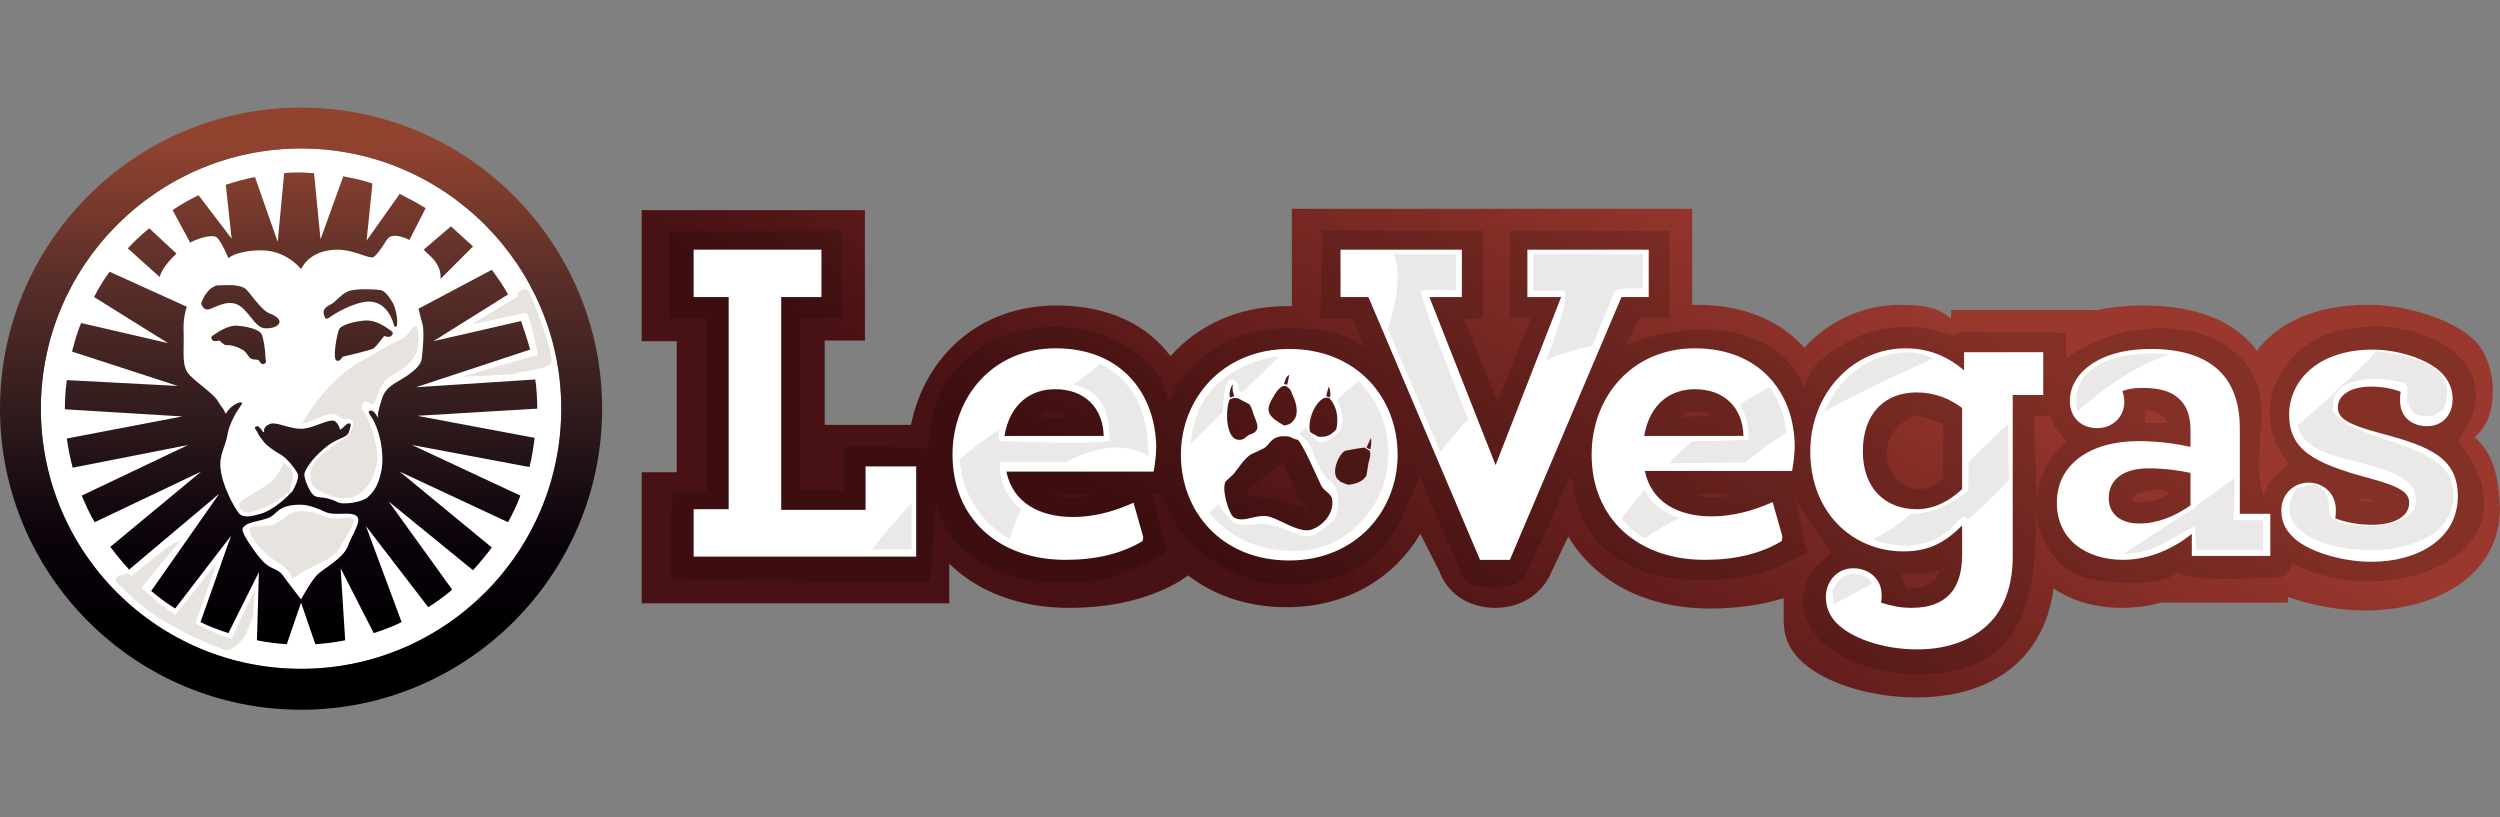
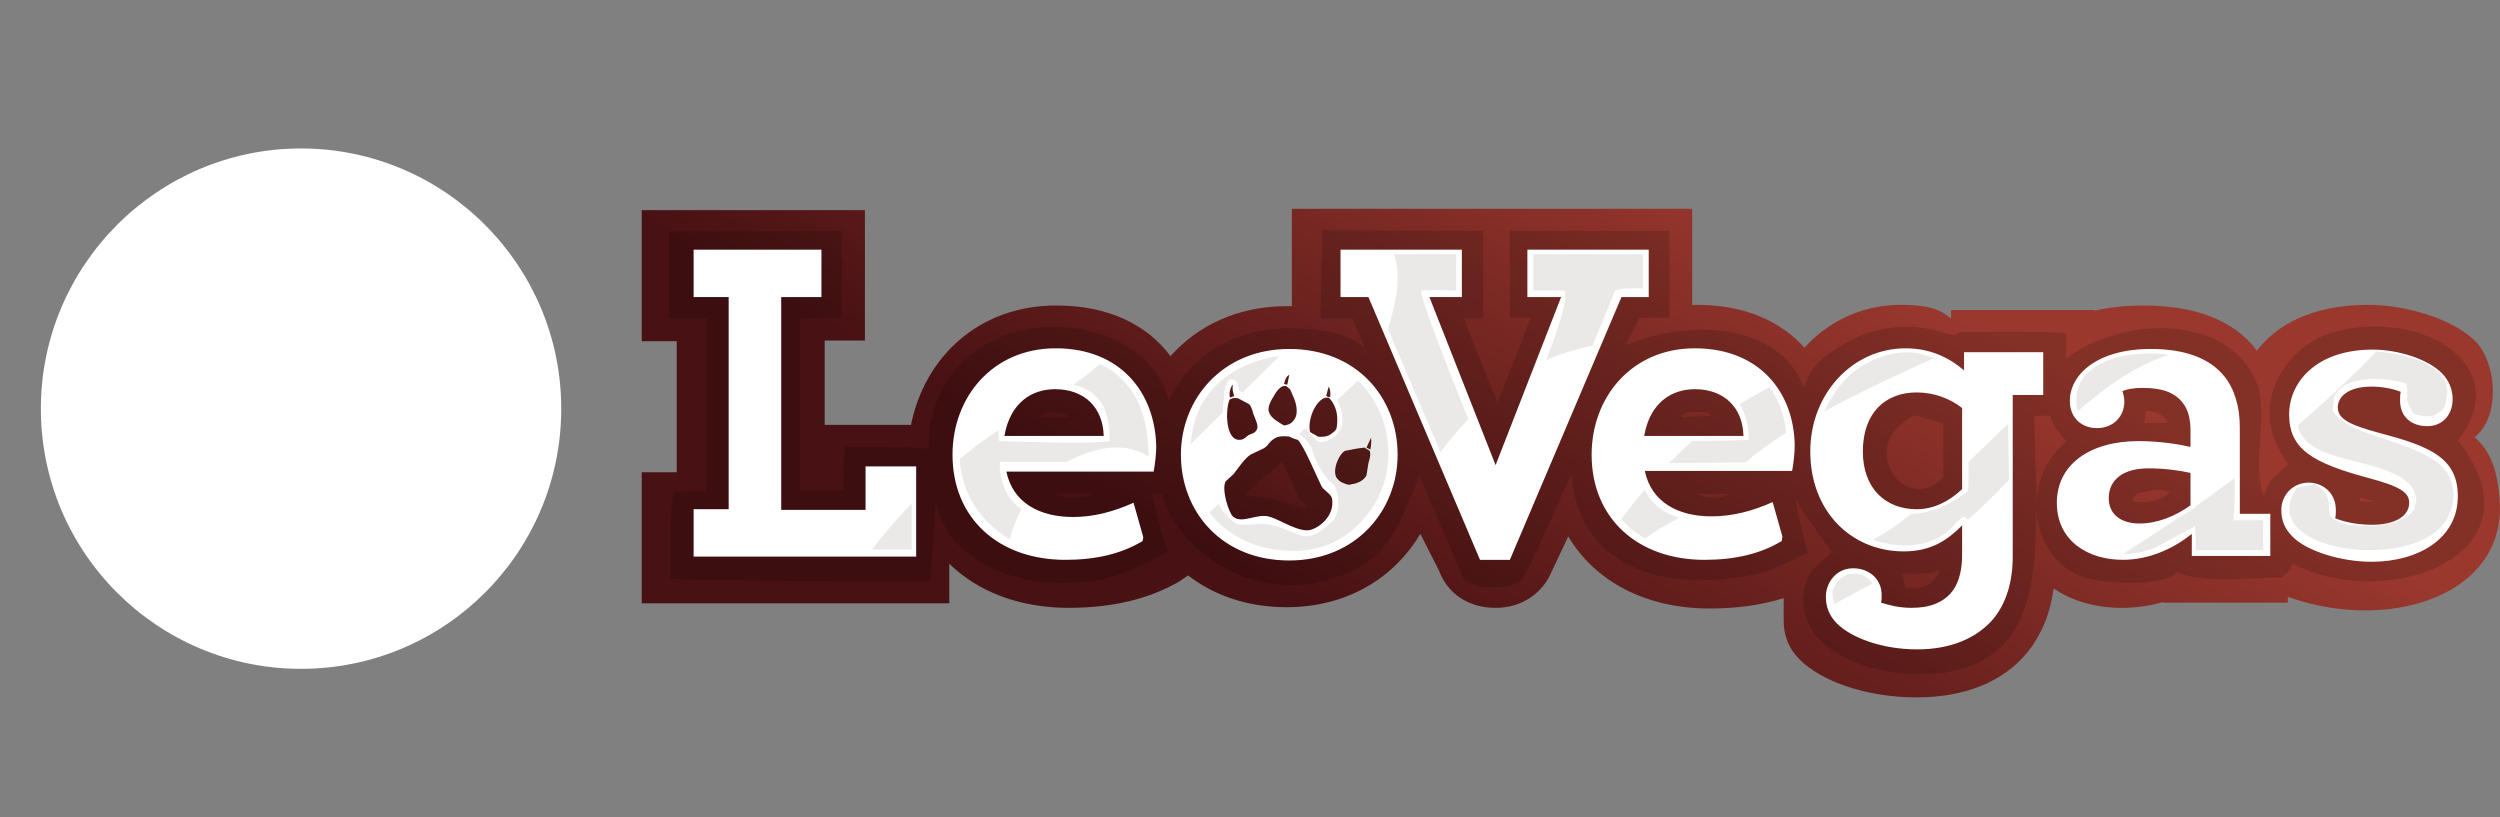
<svg xmlns="http://www.w3.org/2000/svg" width="260" height="85" viewBox="0 0 260 85" fill="none">
  <rect x="0" y="0" width="260" height="85" fill="#808080" stroke="none" />
  <path d="M257.369 45.469C258.584 44.457 259.258 42.905 259.258 40.543C259.258 38.923 258.651 36.697 257.437 35.482C255.142 33.188 250.284 31.703 246.302 31.703C240.567 31.703 236.788 33.727 234.696 36.494C234.628 36.359 234.493 36.224 234.426 36.089C232.132 33.323 228.353 31.771 222.887 31.771C220.997 31.771 219.31 31.973 217.826 32.31V32.243H202.913V33.12C202.103 32.58 201.496 31.703 197.649 31.703C193.735 31.703 190.159 33.39 187.662 36.157C185.166 33.39 181.454 31.703 176.461 31.703H175.988V21.716H134.353V31.838H133.881C128.685 31.838 124.569 33.862 121.734 37.034C119.305 33.795 115.324 31.771 109.858 31.771C101.76 31.771 96.159 37.169 94.742 44.187H85.768V35.414H89.951V21.851H66.738V35.482H70.382V49.113H66.738V62.744H98.724V58.628C101.693 61.529 106.012 63.216 111.14 63.216C115.594 63.216 119.44 62.339 122.679 60.45L123.556 59.842C126.188 61.867 129.63 63.149 133.813 63.149C140.224 63.149 145.082 59.977 147.714 55.523L149.671 59.37C150.481 61.597 152.573 63.216 155.542 63.216C158.376 63.216 160.468 61.597 161.345 59.505L163.1 55.793C165.866 60.45 171.13 63.284 177.81 63.284C180.577 63.284 183.141 62.946 185.503 62.204V64.566C185.503 66.05 185.975 67.4 187.19 68.615C189.349 70.774 193.938 72.528 199.336 72.528C204.33 72.528 208.379 70.909 210.875 67.805C212.292 66.05 213.237 63.824 213.575 61.192C215.531 62.541 218.028 63.216 220.66 63.216C222.145 63.216 223.562 63.014 224.979 62.609V62.676H237.935V62.069C240.364 62.946 243.198 63.486 245.965 63.486C253.455 63.486 260.001 59.775 260.001 52.824C259.866 49.45 259.258 47.156 257.369 45.469Z" fill="url(#paint0_linear_1454_83)" />
  <path opacity="0.15" d="M255.616 45.806C261.555 38.249 252.31 32.243 243.2 34.402C237.464 35.752 233.483 42.567 238.004 48.236C236.992 49.315 235.777 49.855 235.44 51.61C234.158 48.236 235.912 43.107 234.765 40.003C231.931 32.513 220.662 32.85 214.858 37.304V34.672C212.699 34.402 203.792 34.537 203.792 34.537C203.792 34.537 203.387 34.875 203.184 34.875C202.307 34.672 201.497 34.402 200.62 34.2C197.516 33.66 194.682 34.2 192.455 35.414C188.541 37.506 188.271 38.721 187.597 40.273C185.032 33.66 175.99 33.053 169.107 35.887C169.647 34.672 170.524 33.053 170.524 33.053H173.628V24.01H157.028V33.053H159.188L155.746 41.892C155.746 41.892 153.384 36.089 152.237 33.12H154.262V24.01L137.526 23.943L137.324 33.12H140.698C140.698 33.12 141.44 35.01 141.845 35.954V36.089C139.686 34.335 136.312 34.132 134.085 34.132C128.484 34.132 123.761 36.967 121.669 41.488C121.601 41.555 121.601 41.69 121.534 41.758C120.522 36.157 112.559 32.378 105.136 34.672C100.413 36.157 96.499 40.34 96.566 46.684C94.879 46.414 90.223 46.481 87.861 46.481C87.726 47.561 87.659 48.776 87.726 51.002H83.205V33.12C84.285 33.12 87.524 33.053 87.524 33.053L87.591 24.01L69.574 24.078V33.053C69.574 33.053 71.396 33.188 73.488 33.12V51.07C72.611 51.07 70.991 51.137 70.047 51.137C69.777 52.15 69.642 57.143 69.709 60.18C71.464 60.382 91.438 60.517 96.769 60.45C96.904 58.425 97.106 54.916 97.308 52.487H97.443C98.725 58.627 106.553 61.799 114.651 60.247C117.283 59.775 121.466 57.345 121.466 57.345C121.466 57.345 120.117 53.432 119.847 51.34H120.859C122.613 57.818 131.251 63.351 140.023 59.64C144.477 57.75 145.624 54.376 147.514 49.788V49.518H147.648C148.998 52.824 150.82 56.806 152.17 60.112C152.575 61.192 157.433 61.664 158.445 60.045C160.065 57.008 162.157 52.082 163.304 49.518H163.439C164.383 59.64 174.033 61.732 183.278 59.572C184.358 59.302 188.001 57.48 188.001 57.48C188.001 57.48 187.124 54.309 186.719 51.88C188.001 54.039 189.149 55.523 190.498 57.413C189.688 58.29 188.406 59.032 187.934 60.247C185.1 68.48 198.056 71.854 204.871 69.289C211.08 66.928 211.822 60.382 211.754 52.487C211.754 55.591 213.374 58.695 216.343 59.91C218.232 60.719 225.115 61.124 226.398 59.505C228.759 60.652 233.955 60.112 237.262 60.045C237.802 59.64 238.206 59.37 238.409 58.627C248.598 63.824 264.861 57.48 255.616 45.806ZM108.308 43.377C108.308 43.782 107.903 42.837 109.455 42.837C110.4 42.837 110.872 43.107 111.277 43.377C110.265 43.445 109.252 43.377 108.308 43.377ZM109.657 51.34H113.639C112.626 51.88 110.669 51.88 109.657 51.34ZM129.699 51.61V51.205C130.711 49.855 132.331 49.248 133.343 47.966C133.95 49.315 134.557 50.597 135.165 51.947L136.042 52.824C134.355 52.689 132.668 51.542 129.699 51.61ZM174.91 43.242C175.315 43.107 174.91 42.837 176.057 42.837C177.205 42.837 177.677 42.837 177.879 43.242C176.867 43.31 175.923 43.31 174.91 43.377V43.242ZM176.327 51.34C177.61 51.407 178.824 51.34 180.106 51.34C178.824 51.88 177.407 51.947 176.327 51.34ZM198.191 61.192C198.056 60.652 197.921 60.18 197.786 59.64C199.001 59.64 200.62 59.775 201.43 59.37H201.7C201.16 60.719 200.215 61.259 198.191 61.192ZM202.105 49.653C198.258 53.837 192.725 46.279 199.136 43.175C200.148 43.445 201.093 43.715 202.105 44.052V49.653ZM211.822 52.352C211.754 49.45 211.619 46.346 211.552 43.242H213.239C213.576 44.592 214.251 44.997 214.926 45.941C212.902 47.493 211.889 49.923 211.822 52.352ZM223.158 42.702C224.306 42.77 224.98 43.107 225.385 43.849V43.984H223.024C223.091 43.58 223.091 43.107 223.158 42.702ZM222.011 52.15C221.944 52.082 221.809 52.082 221.741 52.014C222.011 51.677 222.011 51.475 222.281 51.34C222.484 51.205 222.956 51.205 223.293 51.07C223.563 51.07 224.036 50.935 224.508 50.935C224.98 50.935 225.453 51.205 225.655 51.205C224.98 51.947 223.361 52.419 222.011 52.15ZM245.494 52.15C245.427 52.014 245.427 51.88 245.359 51.745C245.899 51.88 246.507 52.014 247.046 52.15H245.494Z" fill="black" />
  <path d="M109.791 36.224C103.245 36.224 99.061 41.285 99.061 47.291C99.061 53.904 103.852 58.223 110.803 58.223C113.907 58.223 116.606 57.616 118.833 56.266L118.9 55.861L117.888 52.285C115.796 53.229 113.704 53.769 111.612 53.769C108.104 53.769 105.337 52.285 104.662 49.046H119.98C120.115 48.303 120.25 47.224 120.25 46.414C120.115 40.813 116.538 36.224 109.791 36.224ZM104.46 45.334C105.067 41.825 107.361 40.476 109.723 40.476C112.827 40.476 114.717 42.433 114.784 45.334H104.46ZM134.083 36.292C127.133 36.292 122.814 41.488 122.814 47.291C122.814 53.229 127.065 58.29 134.083 58.29C141.034 58.29 145.352 53.094 145.352 47.291C145.352 41.353 141.101 36.292 134.083 36.292ZM138.2 40.206C138.335 40.543 138.402 40.813 138.335 41.285C138.2 41.285 138.065 41.285 137.997 41.218L137.93 41.151C137.997 40.881 138.132 40.341 138.2 40.206ZM134.083 38.991L133.881 40.003C133.746 40.003 133.611 39.936 133.543 39.936C133.611 39.599 133.746 39.126 134.083 38.991ZM132.464 41.218C132.666 40.813 132.936 40.476 133.206 40.273C133.408 40.138 133.543 40.138 133.746 40.138C133.813 40.206 134.016 40.341 134.151 40.476C134.286 40.678 134.353 40.948 134.488 41.218C134.893 42.095 135.095 43.242 134.421 43.85C134.218 44.12 133.881 44.187 133.543 44.255C133.004 43.917 132.194 43.512 131.991 42.905C131.789 42.5 132.059 41.825 132.464 41.218ZM128.213 40.003C128.145 40.476 128.213 40.746 128.347 41.151V41.218C128.213 41.218 128.078 41.285 127.943 41.353C127.74 41.016 128.01 40.138 128.213 40.003ZM127.875 41.555C128.145 41.42 128.28 41.353 128.752 41.42C129.157 41.623 129.495 41.825 129.9 42.028C130.169 42.298 130.237 42.703 130.372 43.107C130.709 43.985 131.047 44.525 130.439 44.997C130.304 45.064 130.169 45.132 129.967 45.199C129.63 45.334 129.427 45.739 128.955 45.739C127.47 45.874 127.403 42.703 127.875 41.555ZM136.243 55.119C135.095 55.389 133.071 54.039 132.126 53.769C130.777 53.297 129.292 54.511 128.28 53.769C127.808 53.432 126.998 50.868 127.47 50.058C127.74 49.788 128.01 49.586 128.28 49.316C128.82 48.641 129.36 47.764 130.034 47.291C130.507 47.089 130.979 46.819 131.452 46.616C131.789 46.414 131.924 46.144 132.126 45.942C132.531 45.537 132.936 45.267 134.083 45.402C134.353 45.537 134.623 45.672 134.961 45.739C135.5 46.144 136.985 49.653 137.39 50.463C137.592 51.003 138.402 51.273 138.537 51.88C138.807 53.567 137.322 54.849 136.243 55.119ZM138.604 44.997C138.402 45.199 138.132 45.334 137.795 45.402C137.592 45.402 137.322 45.469 137.052 45.402C136.917 45.334 136.782 45.199 136.58 45.132C136.445 45.064 136.378 44.997 136.243 44.929C135.973 43.715 136.715 41.893 137.66 41.42C137.795 41.353 137.997 41.353 138.2 41.353C138.807 41.96 139.077 42.837 139.077 43.58C139.077 43.85 139.077 44.187 139.009 44.457C139.009 44.66 138.807 44.862 138.604 44.997ZM142.316 48.168C142.248 48.573 142.181 49.046 142.113 49.45C141.843 49.923 141.371 50.193 140.764 50.328C140.561 50.328 140.359 50.463 140.224 50.395C140.021 50.395 139.819 50.26 139.617 50.193C139.414 50.125 139.279 49.99 139.144 49.855C138.402 49.181 139.212 47.224 139.887 46.886C140.561 46.751 141.236 46.616 141.911 46.549C142.113 46.684 142.248 46.751 142.451 46.886C142.586 47.291 142.451 47.696 142.316 48.168ZM142.518 46.751L142.113 46.549C142.248 46.212 142.451 45.874 142.586 45.537C142.653 45.874 142.586 46.346 142.518 46.751ZM90.019 53.027H81.246V30.894H85.43V25.968H72.137V30.894H75.781V52.959H72.137V57.886H95.282V48.506H90.019V53.027ZM176.258 36.224C169.713 36.224 165.529 41.285 165.529 47.291C165.529 53.904 170.32 58.223 177.27 58.223C180.374 58.223 183.074 57.616 185.301 56.266L185.368 55.794L184.356 52.217C182.264 53.162 180.105 53.702 178.013 53.702C174.504 53.702 171.737 52.217 171.062 48.978H186.38C186.515 48.236 186.65 47.156 186.65 46.346C186.583 40.813 183.006 36.224 176.258 36.224ZM170.995 45.334C171.602 41.825 173.896 40.476 176.258 40.476C179.362 40.476 181.252 42.433 181.319 45.334H170.995ZM232.941 44.457C232.941 42.298 232.401 40.476 231.322 39.126C229.837 37.304 227.34 36.292 223.697 36.292C217.961 36.292 215.262 39.059 215.262 41.69C215.262 43.445 216.476 44.525 218.096 44.525C219.715 44.525 220.93 43.377 220.93 41.758C220.93 41.488 220.862 41.016 220.727 40.678C221.2 40.476 221.875 40.341 222.819 40.341C224.709 40.341 226.126 40.746 227.003 41.893C227.543 42.568 227.813 43.512 227.813 44.794V46.481C226.666 46.212 224.641 45.874 222.414 45.874C217.353 45.874 213.912 48.303 213.912 52.285C213.912 56.266 217.151 58.223 220.795 58.223C223.629 58.223 226.193 56.941 227.948 55.524V57.818H236.113V53.432H232.941V44.457ZM227.813 52.555C226.193 53.702 224.371 54.444 222.482 54.444C220.593 54.444 219.31 53.499 219.31 51.812C219.31 49.855 220.862 48.708 223.427 48.708C225.046 48.708 226.598 48.911 227.813 49.181V52.555ZM171.467 30.894V25.968H158.848V30.894H162.357L155.542 48.371L148.659 30.894H152.033V25.968H139.414V30.894H142.316L153.922 58.223H157.026L168.633 30.894H171.467ZM204.262 38.519C202.845 37.304 200.888 36.224 198.189 36.224C192.656 36.224 188.27 40.948 188.27 46.954C188.27 53.229 192.588 57.346 197.987 57.346C200.821 57.346 202.508 56.199 204.06 54.647V57.683C204.06 59.303 203.723 60.517 203.115 61.395C202.171 62.677 200.686 63.216 198.797 63.216C197.514 63.216 196.502 62.947 195.625 62.677C195.692 62.474 195.692 62.069 195.692 61.867C195.692 60.247 194.41 59.1 192.723 59.1C190.969 59.1 189.889 60.585 189.889 62.069C189.889 63.081 190.227 64.026 191.036 64.836C192.521 66.32 195.692 67.535 199.404 67.535C202.845 67.535 205.612 66.388 207.366 64.296C208.649 62.677 209.323 60.517 209.323 57.886V41.083H212.495V36.629H204.262V38.519ZM204.06 50.868C202.71 52.15 201.091 52.959 199.336 52.959C196.097 52.959 193.736 50.8 193.736 46.954C193.736 42.905 196.097 40.813 199.336 40.813C201.226 40.813 202.845 41.488 204.06 42.433V50.868ZM247.584 45.064C244.345 44.187 243.131 43.58 243.131 42.365C243.131 41.218 244.278 40.206 246.64 40.206C247.719 40.206 248.799 40.408 249.676 40.746C249.609 41.016 249.609 41.353 249.609 41.69C249.609 43.31 250.756 44.322 252.443 44.322C253.995 44.322 255.075 43.175 255.075 41.488C255.075 40.476 254.67 39.531 253.928 38.789C252.443 37.304 249.339 36.359 246.775 36.359C240.836 36.359 238.07 39.801 238.07 43.107C238.07 46.751 240.567 48.168 246.37 49.721C249.609 50.598 250.554 51.205 250.554 52.285C250.554 53.837 248.799 54.579 246.707 54.579C245.223 54.579 243.873 54.309 242.861 53.904C242.928 53.634 242.928 53.297 242.928 53.027C242.928 51.205 241.511 50.193 240.094 50.193C238.475 50.193 237.26 51.475 237.26 53.027C237.26 54.174 237.597 54.984 238.475 55.861C239.892 57.278 243.401 58.425 246.64 58.425C251.431 58.425 255.615 56.064 255.615 51.61C255.615 47.629 252.713 46.414 247.584 45.064Z" fill="white" />
  <path opacity="0.1" d="M170.861 30.016V26.44H159.457V30.219H162.696C163.101 31.163 162.022 34.267 160.807 37.439C162.359 36.764 163.978 36.292 165.598 35.954C166.408 34.065 167.218 32.108 167.96 30.219C168.635 29.949 169.782 29.949 170.861 30.016ZM139.078 41.555C139.348 42.163 139.888 43.512 139.416 44.592C138.741 46.009 137.324 46.009 137.121 45.941C136.919 45.874 136.109 45.064 135.839 44.457L135.097 45.132C135.569 45.469 136.244 46.076 136.447 46.751C136.784 47.831 137.594 49.585 138.471 50.193C139.348 50.733 139.483 53.499 138.471 54.309C137.459 55.119 136.447 56.131 135.232 55.658C134.085 55.254 132.803 54.646 131.791 54.511C130.778 54.376 128.956 54.916 128.214 54.241C127.674 53.769 127 53.027 126.73 52.419L125.785 53.297C127.742 55.861 131.048 57.48 135.165 57.278C138.539 57.076 140.765 55.389 142.317 53.364C145.422 49.383 145.017 43.175 141.238 39.598L139.078 41.555ZM94.812 57.143V52.352C93.125 54.106 91.707 55.794 90.695 57.143H94.812ZM127.337 40.813C127.337 40.813 127.539 39.463 128.012 39.463C128.956 39.463 128.687 40.543 128.956 40.678C129.024 40.745 129.159 40.745 129.226 40.813L133.073 37.034C129.834 37.439 125.92 39.261 124.503 43.107C124.098 44.119 123.895 45.199 123.828 46.211L127.134 42.905L127.337 40.813ZM171.064 50.935C170.119 52.015 169.309 53.027 168.635 53.971C169.377 54.849 170.187 55.523 171.131 55.996C172.144 55.186 173.291 54.579 174.64 53.837C173.021 53.364 171.739 52.419 171.064 50.935ZM114.381 37.844C113.773 38.451 112.896 39.126 111.614 40.003C114.381 40.611 115.46 42.635 115.393 45.874C112.964 46.211 107.025 45.941 103.921 45.874C103.854 45.469 103.854 45.064 103.854 44.727C102.437 45.672 101.02 46.684 99.805 47.763C100.008 51.272 101.964 54.309 105.001 56.063C105.271 55.051 105.676 54.039 106.216 52.959C105.001 52.082 104.191 50.733 103.989 48.843V48.033H110.939C111.142 47.966 111.277 47.831 111.479 47.763C115.528 45.806 118.025 46.549 119.442 47.493C119.442 42.567 117.687 39.396 114.381 37.844ZM151.427 30.219V26.44H144.949C145.826 28.532 145.152 31.703 144.342 34.2C146.164 38.451 147.986 42.77 149.808 47.021C150.55 46.009 151.495 44.862 152.709 43.58C150.55 38.249 147.851 31.366 147.783 30.219C148.796 30.151 150.28 30.151 151.427 30.219ZM216.073 42.77C219.11 40.138 222.281 37.911 225.588 36.899C220.797 36.224 214.926 37.911 216.073 42.77ZM232.403 49.923V49.72C231.121 50.665 229.771 51.677 228.287 52.689V52.824C227.949 53.027 227.545 53.297 227.005 53.567C224.98 54.916 222.888 56.266 220.797 57.615C221.876 57.615 222.956 57.413 224.036 57.008C225.318 56.333 226.667 55.591 227.949 54.916C228.017 54.916 228.287 54.714 228.287 54.714C228.287 55.321 228.422 56.266 228.354 57.211H235.372V54.106H232.268C232.403 52.959 232.403 51.272 232.403 49.923ZM180.916 42.028C181.523 42.972 181.861 44.187 181.861 45.739C180.511 45.806 178.284 45.874 175.99 45.874C175.113 46.616 174.37 47.426 173.561 48.168C175.922 48.168 178.892 48.101 181.523 48.101C182.603 47.156 184.087 46.076 185.774 44.997C185.572 43.107 184.965 41.488 184.02 40.273C183.008 40.813 181.928 41.42 180.916 42.028ZM254.806 49.72C253.187 45.874 244.28 45.739 242.593 42.702C242.66 42.297 242.66 41.825 242.728 41.42C243.537 39.058 247.654 39.126 250.218 39.868C250.488 40.475 250.285 41.015 250.353 41.555C250.42 42.095 250.758 42.635 251.028 43.04C251.905 43.31 252.917 43.512 253.592 42.905C254.267 42.567 254.334 42.163 254.469 41.218C254.941 38.181 250.825 36.832 247.114 36.562C245.629 38.181 243.065 40.678 238.949 44.254C239.151 45.064 239.623 45.739 240.366 46.279C242.997 48.236 249.543 48.101 251.095 51.07C251.095 51.34 251.297 51.677 251.297 51.947C251.297 52.285 251.095 52.622 251.095 52.892C250.488 54.241 247.519 54.916 245.089 54.646C244.145 54.579 243.267 54.444 242.66 53.971C241.648 53.162 243.065 51.61 240.703 50.328L238.881 50.733C234.293 57.346 250.96 59.64 254.402 54.106C255.414 52.419 255.279 50.867 254.806 49.72ZM199.878 36.832C197.988 36.359 196.234 36.832 194.817 37.439C192.455 38.451 190.768 40.475 189.756 42.77C193.602 40.678 197.853 38.721 201.16 37.236C200.755 37.102 200.35 36.967 199.878 36.832ZM192.118 59.775C191.24 60.112 190.97 60.652 190.566 61.462C190.566 61.934 190.633 62.407 190.768 62.811C191.915 62.204 193.265 61.462 194.682 60.719V60.652C194.277 59.91 193.197 59.437 192.118 59.775ZM204.736 48.033C204.736 49.113 204.736 50.193 204.669 51.07C202.51 52.757 200.485 53.432 198.798 53.432C197.381 54.579 196.031 55.456 194.817 56.131C195.896 56.536 197.044 56.738 198.258 56.738C200.283 56.671 202.24 55.996 203.589 54.174C203.724 54.174 204.129 53.702 204.264 53.702C204.399 53.702 204.466 53.971 204.601 53.971V54.039H204.669C206.018 52.892 207.436 51.475 208.92 49.923C208.92 47.966 208.853 45.941 208.853 44.052C207.503 45.334 206.153 46.684 204.736 48.033Z" fill="#3B200F" />
  <path d="M31.309 15.44C46.222 15.44 58.369 27.587 58.369 42.5C58.369 57.48 46.222 69.559 31.309 69.559C16.396 69.559 4.25 57.48 4.25 42.5C4.25 27.587 16.396 15.44 31.309 15.44Z" fill="white" />
-   <path d="M22.606 24.753C23.078 25.225 23.753 26.845 23.753 26.845C23.753 26.845 24.63 26.035 27.194 26.035C29.826 26.035 31.311 27.992 31.311 27.992C31.311 27.992 32.12 25.967 35.09 25.967C36.642 25.967 37.924 26.71 38.666 26.777C38.936 26.845 39.543 26.035 40.218 24.955C40.623 24.28 41.635 24.483 42.58 24.955L44.267 21.649C43.39 21.109 42.512 20.636 41.568 20.164L38.126 25.023L38.733 19.084C37.789 18.747 36.776 18.544 35.697 18.342L33.335 24.888L32.66 18.005C32.188 18.005 31.716 17.937 31.311 17.937C30.703 17.937 30.163 17.937 29.556 18.005L28.881 25.157L26.52 18.41C25.507 18.612 24.495 18.882 23.483 19.219L24.09 24.82L20.649 20.299C19.704 20.771 18.827 21.244 17.95 21.851L19.772 25.225C20.986 24.618 22.268 24.348 22.606 24.753ZM35.224 34.335C35.022 34.942 34.55 37.371 35.022 37.506C35.359 37.641 35.629 37.102 35.629 37.102C35.629 37.102 38.599 36.427 38.868 36.224C39.138 36.022 39.948 34.942 39.948 34.942C39.948 34.942 40.488 35.145 40.69 34.942C40.893 34.74 40.893 34.605 40.758 34.47C40.151 33.997 39.138 33.323 38.126 33.323C37.047 33.39 35.427 33.727 35.224 34.335ZM28.004 32.58C27.127 32.243 25.912 30.286 25.507 30.016C25.102 29.746 24.765 29.746 24.428 29.679C24.09 29.611 23.078 29.679 22.606 29.679C22.403 29.679 21.863 29.949 21.526 30.421C21.121 30.893 20.919 31.568 20.919 31.568C20.919 31.568 21.121 32.31 21.729 32.175C22.606 31.905 24.09 30.826 25.372 32.175C26.25 33.053 26.655 33.997 27.464 34.132C28.881 34.267 29.961 33.323 28.004 32.58ZM44.132 26.035C45.077 26.912 45.819 27.587 45.819 28.802V29.004L49.193 25.63C48.383 24.888 47.641 24.213 46.898 23.538L44.064 25.967L44.132 26.035ZM55.873 42.5C55.873 41.488 55.806 40.408 55.671 39.463L43.255 40.273L55.131 36.359C54.861 35.347 54.524 34.335 54.186 33.39L45.077 35.482L52.837 30.623C52.364 29.746 51.757 28.869 51.15 28.059L43.525 32.108C43.66 32.58 43.794 33.255 43.929 33.66C44.132 34.335 43.997 36.292 43.862 37.304C43.727 38.316 42.175 39.193 41.163 39.801C40.353 40.273 39.881 40.813 39.678 41.623C39.543 42.028 39.408 42.5 39.341 42.837C39.273 43.107 39.341 43.31 39.341 43.512C39.341 43.445 39.206 43.242 39.138 43.175C38.801 42.635 38.531 42.635 38.396 42.77C38.194 42.905 38.666 43.31 38.936 43.917C39.206 44.457 39.408 45.132 39.476 45.469C39.678 46.144 39.948 47.966 39.611 49.18C39.341 50.395 38.936 51.137 38.194 51.745C37.654 52.217 35.697 52.554 35.09 52.217C33.605 51.475 32.998 51.947 32.525 51.407C32.053 50.867 31.648 49.788 31.648 49.315C31.716 48.843 32.458 47.696 33.672 46.684C34.82 45.671 35.697 45.604 36.034 45.267C36.237 45.132 36.304 44.929 36.372 44.659C36.439 44.322 36.574 44.119 36.372 44.052C36.237 43.984 36.169 44.052 35.967 44.187C35.697 44.457 35.427 44.727 35.359 44.659C35.292 44.592 35.359 44.592 35.292 44.457C35.224 44.322 35.157 44.052 34.887 43.849C34.347 43.377 32.66 44.592 31.311 44.592C29.961 44.592 28.679 43.782 28.004 44.119C27.667 44.254 27.532 44.457 27.464 44.659C27.397 44.862 27.532 44.862 27.464 44.929C27.329 44.997 27.262 44.727 27.059 44.524C26.857 44.322 26.79 44.254 26.587 44.389C26.385 44.524 26.587 44.592 26.79 44.997C26.924 45.334 27.194 45.604 27.329 45.806C27.599 46.279 28.611 46.954 29.219 47.291C29.826 47.628 30.838 48.91 30.973 49.315C31.176 49.72 30.501 50.935 30.433 51.07L29.826 51.677C29.219 52.285 27.937 53.229 27.127 53.432C26.317 53.634 25.372 53.971 24.833 53.364C24.36 52.757 23.146 50.597 22.943 48.776C22.808 47.696 23.146 46.954 23.416 46.144C23.618 45.604 23.685 44.929 23.82 44.524C24.495 42.635 25.305 42.028 25.17 41.893C24.968 41.69 23.955 42.163 23.483 43.04L23.281 42.635C23.213 42.5 23.078 42.365 22.943 42.163C22.876 42.028 22.741 41.893 22.606 41.623C21.931 40.745 20.716 40.003 19.772 39.058C18.827 38.114 19.164 36.764 19.097 34.605C19.029 33.12 19.299 32.31 19.434 31.905L11.404 28.262C10.797 29.071 10.257 29.949 9.785 30.893L17.477 35.684L8.435 33.593C8.03 34.537 7.76 35.55 7.49 36.562L18.489 40.138L6.95 39.531C6.815 40.543 6.748 41.488 6.748 42.5V42.567L18.962 43.31L6.95 45.604C7.085 46.616 7.288 47.628 7.558 48.641L19.569 46.279L8.502 51.542C8.907 52.487 9.312 53.432 9.852 54.309L20.919 49.045L11.472 56.873C12.079 57.683 12.754 58.493 13.428 59.235L22.808 51.34L15.723 61.462C16.533 62.136 17.342 62.744 18.22 63.284L24.023 55.726L20.851 64.701C21.796 65.173 22.741 65.51 23.753 65.848L26.924 59.505L26.722 66.59C27.734 66.793 28.746 66.928 29.826 66.995L31.311 62.676L32.795 66.995C33.875 66.928 34.887 66.793 35.899 66.59L35.427 59.1L38.868 65.848C39.881 65.51 40.825 65.173 41.77 64.701L38.059 54.714L44.537 63.149C45.414 62.609 46.224 62.002 47.033 61.327L40.42 52.15L49.193 59.302C49.868 58.56 50.542 57.75 51.15 56.941L41.568 49.045L52.837 54.309C53.309 53.432 53.782 52.487 54.119 51.542L42.85 46.279L55.064 48.573C55.334 47.561 55.468 46.549 55.603 45.536L43.39 43.242L55.873 42.5ZM36.169 56.806C35.697 58.088 33.672 59.1 32.998 59.775C32.323 60.45 31.311 62.339 31.311 62.339C31.311 62.339 29.894 60.517 29.421 59.842C28.949 59.167 28.274 59.235 27.532 58.56C26.79 57.885 25.777 56.333 25.44 55.726C25.17 55.051 25.102 54.984 25.507 54.646C25.912 54.309 26.79 54.241 27.802 53.904C28.881 53.567 28.746 52.487 31.243 52.487C32.255 52.487 33.335 53.027 33.807 53.229C34.82 53.702 36.372 53.162 37.047 53.634C37.721 54.106 36.642 55.523 36.169 56.806ZM24.563 33.862C23.618 33.862 22.673 34.537 22.066 34.942C21.931 35.077 21.931 35.212 22.133 35.414C22.336 35.55 22.808 35.414 22.808 35.414C22.808 35.414 23.011 35.617 23.416 35.887C23.618 35.887 24.293 35.819 25.305 36.427C25.71 36.697 25.777 37.102 26.115 37.304C26.385 37.439 26.722 37.371 26.857 37.439C27.059 37.574 27.127 37.979 27.464 37.844C27.802 37.709 27.599 37.439 27.599 37.102C27.599 36.359 27.397 35.279 27.262 34.875C27.059 34.2 25.507 33.93 24.563 33.862ZM31.311 11.189C14.036 11.189 0 25.225 0 42.5C0 59.775 14.036 73.811 31.311 73.811C48.586 73.811 62.621 59.775 62.621 42.5C62.621 25.225 48.586 11.189 31.311 11.189ZM31.311 69.559C16.398 69.559 4.251 57.48 4.251 42.5C4.251 27.587 16.398 15.44 31.311 15.44C46.224 15.44 58.37 27.587 58.37 42.5C58.37 57.48 46.224 69.559 31.311 69.559ZM18.355 26.372L15.52 23.741C14.711 24.415 13.968 25.09 13.293 25.832L16.6 28.802C16.802 28.059 17.545 27.114 18.355 26.372ZM41.095 33.997C41.23 33.997 41.298 33.93 41.298 33.66C41.365 32.85 41.028 31.838 40.893 31.568C40.69 31.231 40.218 30.421 39.746 30.218C39.273 30.084 38.464 30.084 37.654 30.084C36.237 30.151 36.034 30.218 34.887 31.298C34.415 31.771 33.942 31.771 33.74 32.175C33.538 32.58 33.74 32.85 33.807 33.053C33.875 33.255 34.212 33.053 34.212 33.053C34.212 33.053 35.832 31.838 37.721 31.433C40.353 30.893 40.96 33.795 40.96 33.795C40.96 33.795 41.028 33.997 41.095 33.997Z" fill="url(#paint1_linear_1454_83)" />
-   <path d="M57.088 35.954C56.751 34.875 55.873 32.175 54.996 30.286C54.659 29.746 53.714 30.421 53.849 30.623L53.984 30.758L49.058 33.727L54.794 32.513C54.794 32.513 55.131 33.322 55.401 34.47C55.671 35.549 55.941 36.899 55.941 36.899L47.978 39.193L53.444 38.923C54.254 38.586 55.199 38.586 55.941 38.383C56.481 38.181 57.358 38.114 57.358 37.506C57.358 37.034 57.223 36.494 57.088 35.954ZM43.457 34.47C43.255 32.985 42.512 34.942 41.972 35.145L40.353 35.954C39.88 36.224 39.206 36.629 38.733 36.899C38.059 37.304 37.181 37.709 36.642 38.114C34.01 40.071 32.458 42.162 31.445 44.052H31.513C32.323 43.849 33.807 43.04 34.482 43.04C35.157 43.04 35.494 43.647 35.899 43.58C36.304 43.512 36.979 43.58 36.642 44.524C36.372 45.536 35.629 45.604 34.685 46.346C33.74 47.088 32.66 47.898 32.39 48.641C32.188 49.45 32.188 50.53 32.998 50.935C33.807 51.34 35.359 52.217 36.911 51.61C38.464 51.002 39.476 48.505 39.206 46.886C38.936 45.267 38.328 43.444 37.924 42.972C37.451 42.5 37.721 41.825 37.991 41.758C38.261 41.758 38.801 42.297 39.003 41.825C39.206 41.353 39.543 39.801 40.555 39.193C41.568 38.586 43.389 37.574 43.457 36.022C43.592 35.482 43.524 34.942 43.457 34.47ZM25.912 53.297C26.924 53.229 29.624 51.745 29.961 51.205C30.298 50.665 30.838 49.45 30.163 48.708C29.961 48.505 29.759 48.303 29.556 48.168C29.354 48.101 29.421 48.505 29.286 48.641C29.016 49.113 28.746 49.585 28.409 49.923C27.734 50.665 24.698 52.014 24.832 52.554C25.035 53.094 25.372 53.364 25.912 53.297ZM22.471 65.848C21.391 65.443 20.311 64.836 20.311 64.836L22.606 58.425L18.22 63.958C18.22 63.958 17.275 63.284 16.398 62.609C15.52 61.867 14.71 61.124 14.71 61.124L18.894 56.063L17.477 56.873L13.631 59.91L13.293 59.572C12.821 59.91 11.876 59.707 12.079 60.517C13.091 61.529 15.115 63.553 17.477 64.836C20.041 66.32 22.268 67.197 23.618 67.67V67.602C24.36 67.535 24.765 66.995 25.305 66.388C25.71 65.915 25.98 64.768 26.317 64.161L26.52 61.259L24.09 66.388C24.158 66.455 23.348 66.253 22.471 65.848ZM34.347 53.904C33.537 53.702 32.795 53.162 31.378 53.162C29.961 53.162 29.624 54.039 28.544 54.511C27.464 54.916 25.845 54.376 25.98 55.254C26.182 56.198 27.734 57.75 28.476 58.223C29.151 58.627 30.096 59.235 30.433 60.179C31.581 59.37 32.66 58.83 33.875 58.29C34.28 58.088 34.752 57.683 35.224 57.143C35.359 57.008 35.427 56.806 35.494 56.671C35.832 55.996 37.046 54.376 36.709 53.971C36.439 53.566 35.157 54.106 34.347 53.904Z" fill="#E7E3DF" />
  <defs>
    <linearGradient id="paint0_linear_1454_83" x1="146.026" y1="68.692" x2="176.121" y2="16.565" gradientUnits="userSpaceOnUse">
      <stop stop-color="#481113" />
      <stop offset="1" stop-color="#9A382E" />
    </linearGradient>
    <linearGradient id="paint1_linear_1454_83" x1="31.311" y1="73.573" x2="31.311" y2="10.952" gradientUnits="userSpaceOnUse">
      <stop />
      <stop offset="0.103" />
      <stop offset="0.271" stop-color="#09010B" />
      <stop offset="0.483" stop-color="#2F1B1D" />
      <stop offset="0.729" stop-color="#5D3029" />
      <stop offset="0.94" stop-color="#924330" />
    </linearGradient>
  </defs>
</svg>